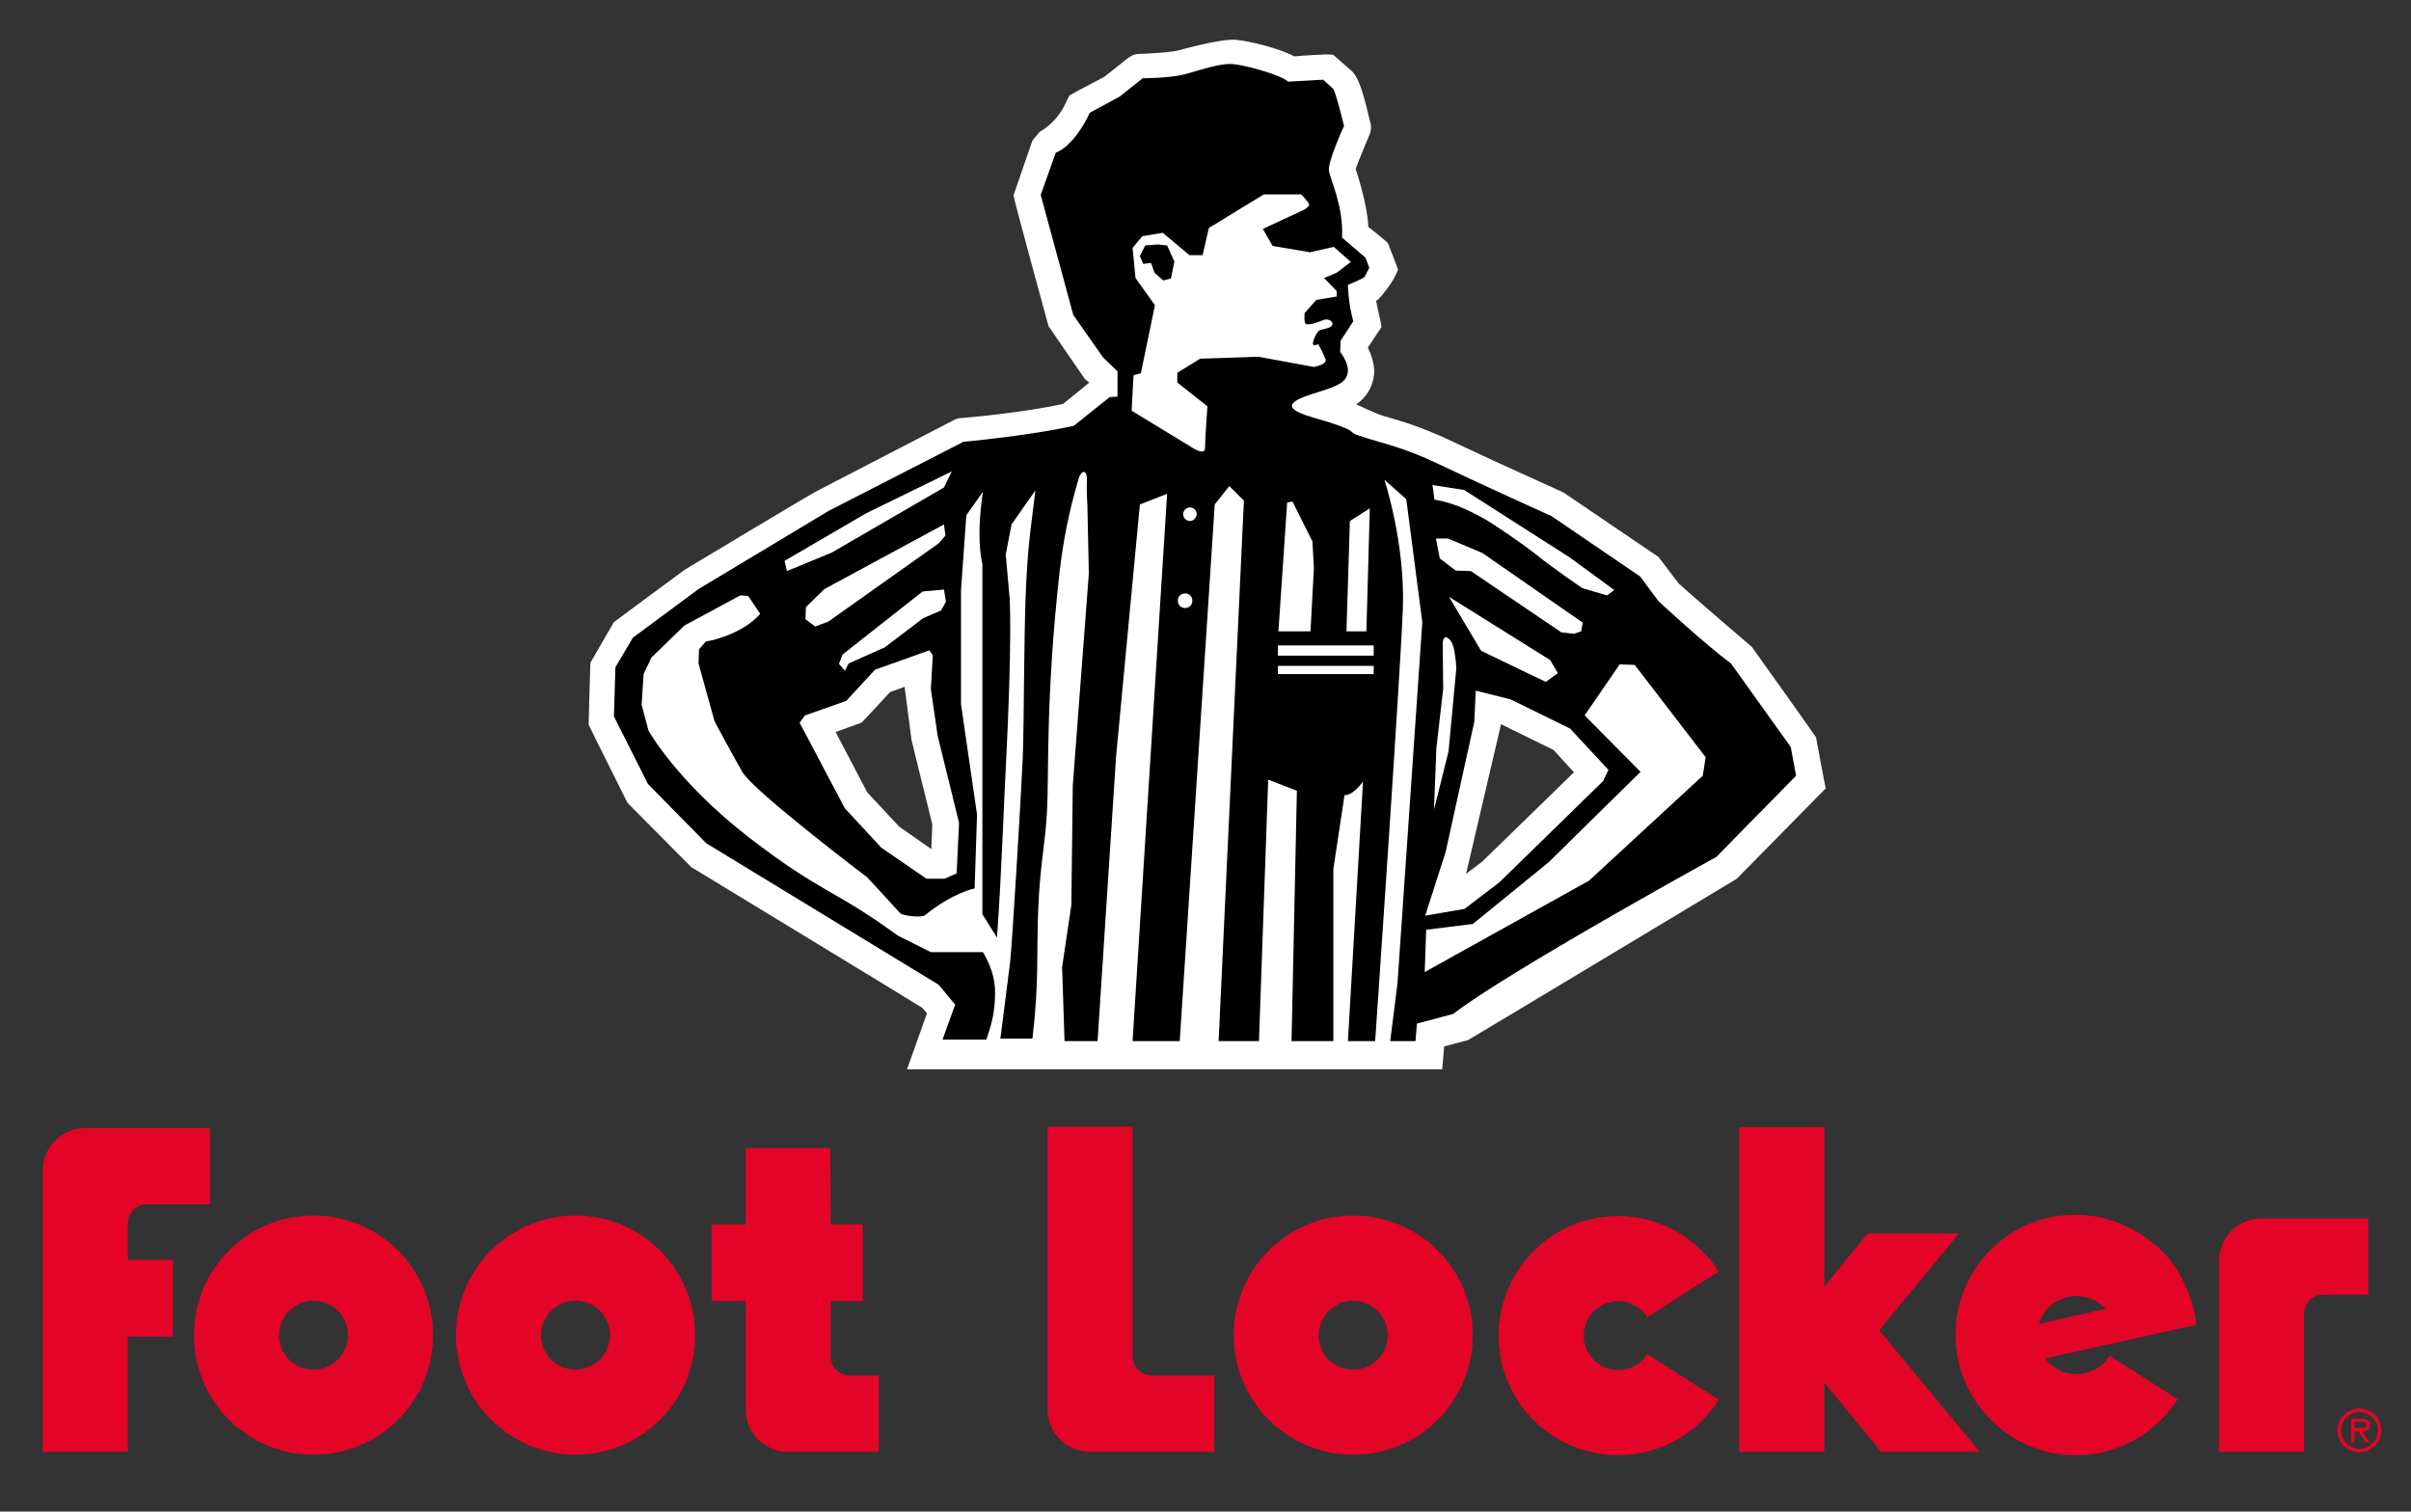
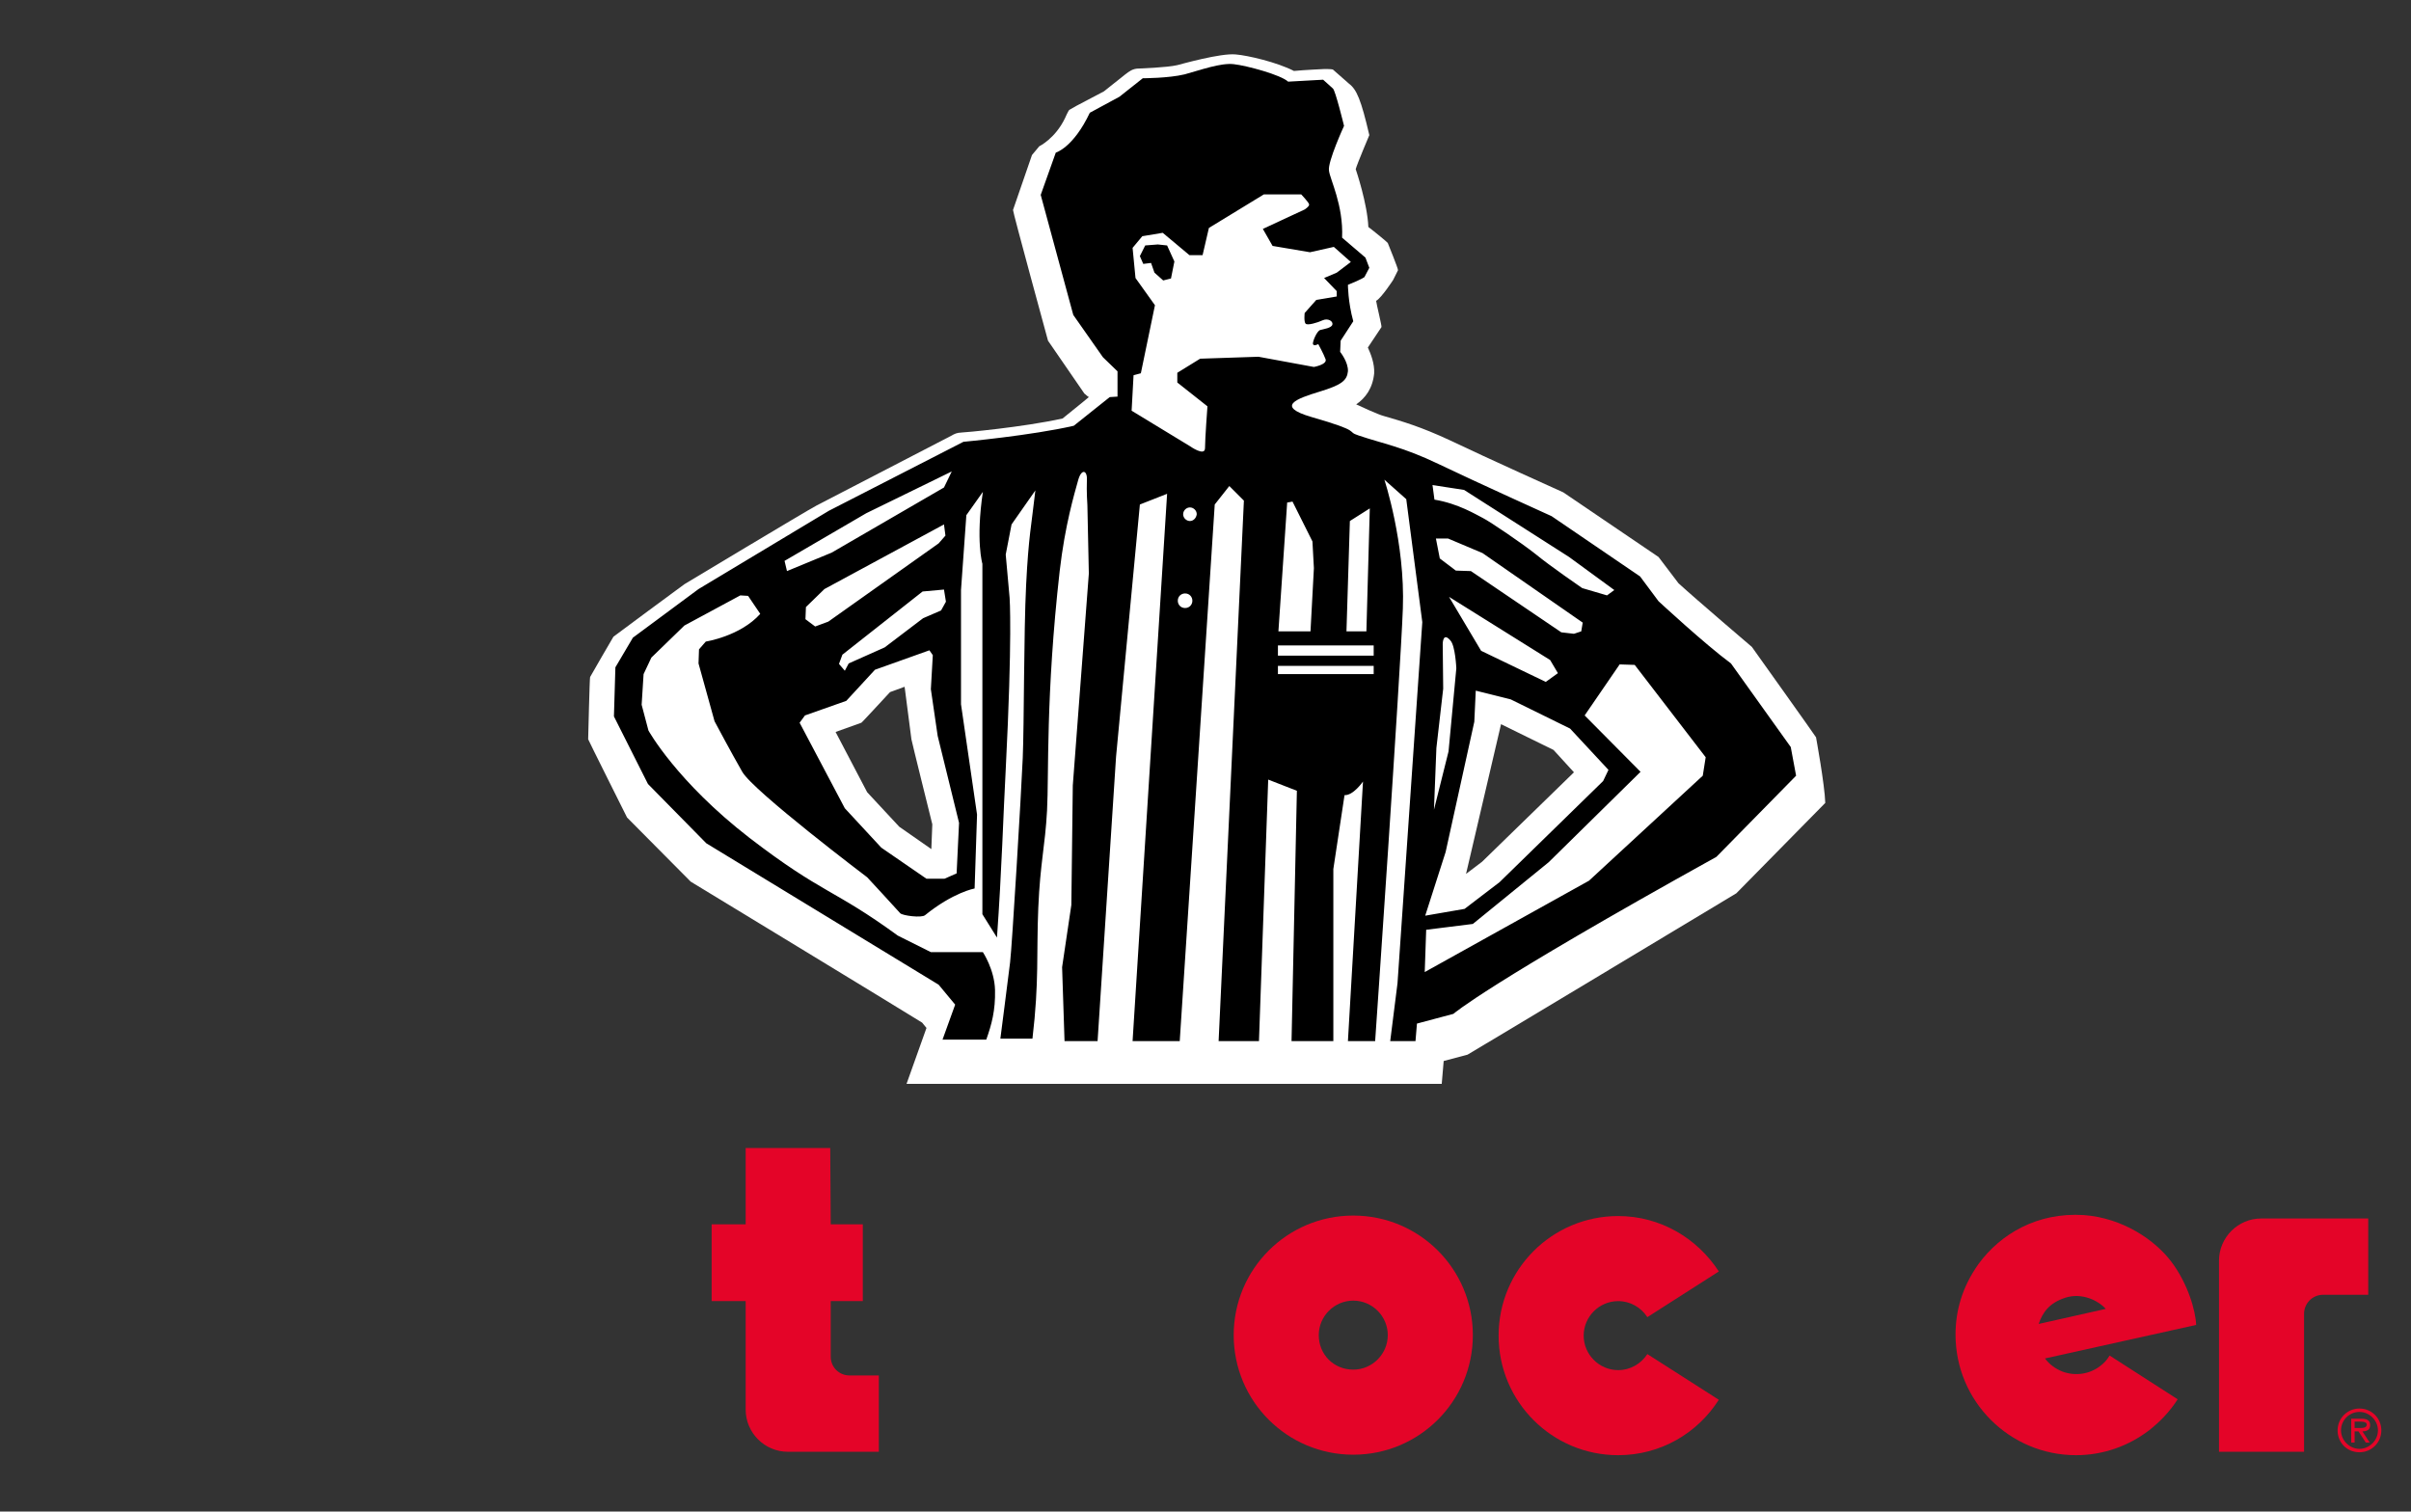
<svg xmlns="http://www.w3.org/2000/svg" version="1.1" id="Layer_1" x="0px" y="0px" viewBox="0 0 496 311" style="enable-background:new 0 0 496 311;" xml:space="preserve">
  <rect x="0" y="0" width="496" height="311" fill="#333333" stroke="none" />
  <style type="text/css">
	.st0{fill:#FFFFFF;}
	.st1{fill:#E40428;}
</style>
  <g>
    <g>
      <g>
        <g>
          <g>
-             <path class="st0" d="M373.6,151.7c0-0.1-13.2-18.6-13.2-18.6s-11.5-9.8-15.1-13.1l-4.1-5.4l-19.6-13.3c0,0-16-7.2-23.3-10.7       c-6-2.8-9.8-3.9-13.6-5c-1.2-0.3-4.6-1.9-5.7-2.4c1.9-1.3,3.4-3.3,3.7-6.4c0.1-2-0.7-4-1.3-5.3l2.8-4.2c0.1-0.2-1-4.6-1.1-5.4       c1.1-0.6,3.5-4.3,3.5-4.3l1-2c0.1-0.2-2.1-5.6-2.1-5.6c0-0.1-2.8-2.4-4-3.3c-0.2-4.8-2.5-11.6-2.6-11.9c0.3-1.1,2.8-7,2.8-7       c0.5-1.1,0.4-2.1,0.1-3c-1.7-7.3-2.6-9.4-4.2-10.6l-3.3-2.9c-0.2-0.1-1.7-0.1-1.7-0.1c0,0-4.4,0.2-6.3,0.4       c-3.5-1.8-9.5-3.2-12-3.4c-3.1-0.3-11.2,2-12,2.2c-2.1,0.5-7.9,0.7-7.9,0.7c-1.3,0-2,0.6-2.8,1.2c0,0-3.4,2.7-4.4,3.5l-5.7,3       c0,0-1.4,0.8-1.4,0.8c-0.2,0.1-0.9,1.7-0.9,1.7c-2,4.2-5.3,5.8-5.3,5.8l-1,1.2l-0.5,0.6l-3.9,11.3c-0.1,0.2,7.2,26.9,7.2,26.9       l7.5,10.9c0.1,0,0.4,0.4,0.9,0.7c-1.4,1.2-4.2,3.4-5.4,4.4c-8.1,1.8-20.3,2.9-20.9,2.9c0,0-0.3,0-0.3,0l0.4,0       c-0.9,0-1.5,0.3-2,0.6c0,0-27.8,14.4-27.8,14.4c-2.1,1.1-27.2,16.2-27.2,16.2c-0.2,0.1-14.6,10.8-14.6,10.8       c-0.1,0.1-4.8,8.3-4.8,8.3c-0.1,0.1-0.4,12.8-0.4,12.8c0,0.1,8,16.1,8,16.1l13.1,13.2c0,0,42.3,25.7,47.6,29l0.9,1.1l-4.1,11.5       h110.1l0.4-4.7l4.9-1.3c0.1,0,55.3-33.2,55.3-33.2c0.1-0.1,18.3-18.6,18.3-18.6C375.4,161.5,373.6,151.7,373.6,151.7z        M183.1,142.4l3-1.1l0,0l1.4,10.8c0,0.2,4.3,17.5,4.3,17.5l-0.2,5.1l-6.6-4.6l-6.6-7.1l-6.5-12.4l5.3-1.9       C177.2,148.8,181.7,143.9,183.1,142.4z M304.9,177.3l-3.3,2.5l7.2-30.8l10.8,5.3l0,0l0,0l4.2,4.6L304.9,177.3z M308.6,148.7       L308.6,148.7C308.6,148.7,308.6,148.7,308.6,148.7L308.6,148.7C308.6,148.7,308.6,148.7,308.6,148.7z M277.3,13.9L277.3,13.9       L277.3,13.9L277.3,13.9z M215.4,26.4C215.4,26.4,215.4,26.4,215.4,26.4L215.4,26.4z" />
+             <path class="st0" d="M373.6,151.7c0-0.1-13.2-18.6-13.2-18.6s-11.5-9.8-15.1-13.1l-4.1-5.4l-19.6-13.3c0,0-16-7.2-23.3-10.7       c-6-2.8-9.8-3.9-13.6-5c-1.2-0.3-4.6-1.9-5.7-2.4c1.9-1.3,3.4-3.3,3.7-6.4c0.1-2-0.7-4-1.3-5.3l2.8-4.2c0.1-0.2-1-4.6-1.1-5.4       c1.1-0.6,3.5-4.3,3.5-4.3l1-2c0.1-0.2-2.1-5.6-2.1-5.6c0-0.1-2.8-2.4-4-3.3c-0.2-4.8-2.5-11.6-2.6-11.9c0.3-1.1,2.8-7,2.8-7       c-1.7-7.3-2.6-9.4-4.2-10.6l-3.3-2.9c-0.2-0.1-1.7-0.1-1.7-0.1c0,0-4.4,0.2-6.3,0.4       c-3.5-1.8-9.5-3.2-12-3.4c-3.1-0.3-11.2,2-12,2.2c-2.1,0.5-7.9,0.7-7.9,0.7c-1.3,0-2,0.6-2.8,1.2c0,0-3.4,2.7-4.4,3.5l-5.7,3       c0,0-1.4,0.8-1.4,0.8c-0.2,0.1-0.9,1.7-0.9,1.7c-2,4.2-5.3,5.8-5.3,5.8l-1,1.2l-0.5,0.6l-3.9,11.3c-0.1,0.2,7.2,26.9,7.2,26.9       l7.5,10.9c0.1,0,0.4,0.4,0.9,0.7c-1.4,1.2-4.2,3.4-5.4,4.4c-8.1,1.8-20.3,2.9-20.9,2.9c0,0-0.3,0-0.3,0l0.4,0       c-0.9,0-1.5,0.3-2,0.6c0,0-27.8,14.4-27.8,14.4c-2.1,1.1-27.2,16.2-27.2,16.2c-0.2,0.1-14.6,10.8-14.6,10.8       c-0.1,0.1-4.8,8.3-4.8,8.3c-0.1,0.1-0.4,12.8-0.4,12.8c0,0.1,8,16.1,8,16.1l13.1,13.2c0,0,42.3,25.7,47.6,29l0.9,1.1l-4.1,11.5       h110.1l0.4-4.7l4.9-1.3c0.1,0,55.3-33.2,55.3-33.2c0.1-0.1,18.3-18.6,18.3-18.6C375.4,161.5,373.6,151.7,373.6,151.7z        M183.1,142.4l3-1.1l0,0l1.4,10.8c0,0.2,4.3,17.5,4.3,17.5l-0.2,5.1l-6.6-4.6l-6.6-7.1l-6.5-12.4l5.3-1.9       C177.2,148.8,181.7,143.9,183.1,142.4z M304.9,177.3l-3.3,2.5l7.2-30.8l10.8,5.3l0,0l0,0l4.2,4.6L304.9,177.3z M308.6,148.7       L308.6,148.7C308.6,148.7,308.6,148.7,308.6,148.7L308.6,148.7C308.6,148.7,308.6,148.7,308.6,148.7z M277.3,13.9L277.3,13.9       L277.3,13.9L277.3,13.9z M215.4,26.4C215.4,26.4,215.4,26.4,215.4,26.4L215.4,26.4z" />
          </g>
          <path d="M368.4,153.7l-12.3-17.2c-5.3-3.9-14.9-12.8-14.9-12.8l-3.8-5.1l-18.2-12.4c0,0-15.7-7.1-23.2-10.7      c-7.5-3.6-11.5-4.2-16.5-5.9c-2.8-0.9,1.1-0.7-9.7-3.8c-7.5-2.2-3-3.8,1.6-5.2c4.6-1.4,5.7-2.3,5.9-4.2c0.1-1.9-1.6-4-1.6-4      l0.1-2.3l2.6-4c-1.1-4-1.1-7.5-1.1-7.5c3-1.2,3.4-1.6,3.4-1.6l1-1.9l-0.8-2.1l-4.8-4.1c0.3-6.7-2.5-12-2.7-13.8      c-0.3-1.8,3.1-9.2,3.1-9.2s-1.8-7.4-2.3-7.7l-2-1.8l-7.2,0.4c-1.5-1.4-8.5-3.3-11.2-3.6c-2.7-0.3-6.8,1.2-10.1,2.1      c-3.3,0.8-8.6,0.8-8.6,0.8l-4.8,3.8l-6.1,3.3c-3.4,7.2-7,8.2-7,8.2l-3.1,8.7l6.7,24.7l6.1,8.7l3,2.9v5.2l-1.6,0.1l-7.4,5.9      c-8.7,2-22.7,3.3-22.7,3.3l-27.7,14.2l-26.8,16.1l-13.5,10l-3.6,6.1l-0.3,10.1l7,13.9l12,12.2l47.8,29.1l3.4,4.1l-2.6,7.2h9      c1.1-3.1,1.9-6,1.8-10.2c-0.1-4.2-2.5-7.8-2.5-7.8h-10.7l-6.8-3.4c-13.3-9.7-15.4-8.5-30.5-20.1c-15-11.6-20.8-22.1-20.8-22.1      l-1.4-5.3l0.4-6.3l1.6-3.4l6.8-6.6l11.5-6.2l1.6,0.1l2.5,3.7c-4.1,4.6-11.2,5.7-11.2,5.7l-1.4,1.6l-0.1,2.9l3.3,11.9      c0,0,3.4,6.4,5.7,10.4c2.3,4,25.7,21.7,25.7,21.7s6.3,6.8,6.8,7.4c0.5,0.5,4.4,1,5.1,0.4c5.8-4.7,10.2-5.5,10.2-5.5l0.5-15.2      l-3.3-22.7v-23.5l1.1-15.4l3.4-4.8c-1.5,10.1-0.1,14.8-0.1,14.8v72.1l3,4.8c1-14,1.3-25.4,1.8-34.6c1.4-27.5,0.8-35.3,0.8-35.3      l-0.8-8.9l1.2-6.2l4.9-7c-0.8,7.1-1.4,9.4-1.9,19.4c-0.5,10-0.4,28.6-0.7,35.7c-0.3,7.1-2.2,38.7-2.6,42c-0.4,3.3-2,15.7-2,15.7      h6.6c1.4-11.8,0.8-17.5,1.2-26.9c0.4-9.4,1.4-12.6,1.8-20c0.4-7.4-0.3-23.6,2.6-49.3c1.1-9.5,3-15.8,3.8-18.7      c0.7-2.5,1.9-2,1.8-0.1c-0.1,2.5,0.1,5.2,0.1,5.2L224,118l-3.3,43.6l-0.3,24.6l-1.9,12.8l0.5,15.2h6.8l3.8-58.5l4.9-51.9      l5.6-2.2L233,214.2h9.7l7.2-110.4l3-3.8l3,3l-5.2,111.2h8.3l1.9-53.8l5.9,2.3l-1.1,51.5h8.6v-35.4l2.3-15.2      c1.8,0.1,3.8-2.8,3.8-2.8l-3.1,53.4h5.6c0,0,5.2-75.4,5.7-89c0.5-13.5-3.8-26.5-3.8-26.5l4.5,4l3.3,25.3l-5.1,74.3l-1.5,11.9      h5.2l0.3-3.6l7.5-2c0,0,6.7-6,54.1-32.3l16.4-16.7L368.4,153.7z M161.4,115.4l16.8-9.8l17.6-8.6l-1.6,3.3l-23.1,13.4l-9.2,3.8      L161.4,115.4z M173.3,134.7l16.5-13l4.4-0.4l0.4,2.5l-1,1.8l-3.7,1.6l-7.9,6l-7.4,3.3l-0.8,1.5l-1.2-1.4L173.3,134.7z       M170.4,127.9l-2.7,1l-2-1.5l0.1-2.5l3.8-3.7l24.6-13.3l0.3,2.3l-1.4,1.6L170.4,127.9z M196.8,179.7l-2.5,1.1h-3.7l-9.3-6.4      l-7.5-8.1l-9.3-17.6l1.1-1.5l8.5-3l5.9-6.4l11.2-4l0.7,1l-0.4,7l1.4,9.6l4.4,17.9L196.8,179.7z M277.7,107.2l4.1-2.6l-0.7,25.3      H277L277.7,107.2z M265.9,103.2l4.1,8.2l0.3,5.5l-0.7,13h-6.6l1.8-26.5L265.9,103.2z M243.8,125.1c-0.9,0-1.5-0.7-1.5-1.5      c0-0.9,0.7-1.5,1.5-1.5c0.9,0,1.5,0.7,1.5,1.5C245.3,124.4,244.7,125.1,243.8,125.1z M244.8,107.2c-0.7,0-1.4-0.6-1.4-1.4      c0-0.7,0.6-1.4,1.4-1.4c0.7,0,1.4,0.6,1.4,1.4C246.1,106.6,245.5,107.2,244.8,107.2z M258.9,73.4l-12,0.4l-4.7,2.9v2l6.2,4.9      c0,0-0.5,6.7-0.5,8.6c0,1.8-3.1-0.4-3.1-0.4l-12-7.3l0.4-7.3l1.5-0.4l2.9-14l-4-5.6L233,51l2-2.4l4.2-0.7l5.5,4.6h2.7l1.3-5.6      l11.3-6.9h7.7c0,0,1.5,1.6,1.6,2c0.2,0.4-0.9,1.1-0.9,1.1l-8.6,4l2,3.5l7.7,1.3l4.9-1.1l3.5,3.1l-2.9,2.2l-2.6,1.1l2.6,2.7V61      l-4.2,0.7l-2.4,2.7c0,0-0.2,1.8,0.2,2.2c0.4,0.4,2.4-0.2,3.5-0.7c1.1-0.5,2.2,0.2,2,0.9c-0.2,0.7-1.8,0.9-2.5,1.1      c-0.7,0.2-1.6,2.4-1.5,2.9c0.2,0.5,1.1,0,1.1,0s1.1,2,1.5,3.1c0.4,1.1-2.4,1.6-2.4,1.6L258.9,73.4z M282.6,138.7h-19.7v-1.7      h19.7V138.7z M282.6,134.9h-19.7v-2.1h19.7V134.9z M301.2,100.8l21.6,13.8l9.3,6.8l-1.5,1.1l-5.1-1.5c0,0-6.7-4.6-9.6-7      c-2.9-2.3-9.4-6.7-10.8-7.4c-1.4-0.7-5.1-3-10-3.8l-0.4-3L301.2,100.8z M296.8,132.5c0,0,0-2.6,1.6-0.7c1,1.1,1.2,5.7,1.2,5.7      l-1.6,17.1l-3,12l0.5-12.7l1.4-12.2L296.8,132.5z M298.1,122.8l20.8,13l1.6,2.7l-2.5,1.8l-13.3-6.4L298.1,122.8z M302.6,117.5      l-3.1-0.1l-3.3-2.5l-0.8-4.1h2.5l7.1,3l20.6,14.3l-0.3,1.8l-1.5,0.5l-2.6-0.3L302.6,117.5z M297.4,175.3l5.9-26.8l0.3-6.4      l7.2,1.8l12.2,6l7.9,8.5l-1.1,2.3l-21.3,20.8l-7.2,5.5l-8.1,1.4L297.4,175.3z M350.3,159.6l-23.4,21.6L293.1,200l0.3-8.7      l9.6-1.2l15.6-12.7l18.9-18.6l-11.5-11.6l7.2-10.5l3.1,0.1l14.6,19L350.3,159.6z M240.1,50.5l1.5,3.3l-0.7,3.5l-1.6,0.4      l-1.8-1.6l-0.7-2l-1.6,0.2l-0.7-1.6l1.1-2.2l2.6-0.2L240.1,50.5z" />
        </g>
        <path class="st1" d="M174.8,283c-2.2,0-3.9-1.7-3.9-3.9v-11.4h6.6v-15.8h-6.6l-0.1-15.7h-17.4l0,15.7h-7v15.8h7V290     c0,4.8,3.9,8.7,8.7,8.7h18.7V283H174.8z" />
        <g>
-           <path class="st1" d="M233,279.1v-47.3h-17.5V290c0,4.8,3.9,8.7,8.7,8.7h25.6V283h-13C234.8,283,233,281.2,233,279.1z" />
-         </g>
+           </g>
        <path class="st1" d="M465.2,250.7c-4.8,0-8.7,3.9-8.7,8.7v39.3h17.5v-28.4c0-2.1,1.7-3.9,3.9-3.9h9.3v-15.7H465.2z" />
-         <path class="st1" d="M30.2,247.8h13v-15.7H17.5c-4.8,0-8.7,3.9-8.7,8.7v57.9h17.5V275h9.3v-15.8h-9.3v-7.5     C26.3,249.6,28,247.8,30.2,247.8z" />
-         <path class="st1" d="M39.9,274.7c0-13.6,11-24.6,24.6-24.6c13.6,0,24.6,11,24.6,24.6s-11,24.6-24.6,24.6     C50.9,299.3,39.9,288.3,39.9,274.7z M64.5,281.8c3.9,0,7.1-3.2,7.1-7.1c0-3.9-3.2-7.1-7.1-7.1c-3.9,0-7.1,3.2-7.1,7.1     C57.4,278.7,60.6,281.8,64.5,281.8z" />
-         <path class="st1" d="M93.8,274.7c0-13.6,11-24.6,24.6-24.6c13.6,0,24.6,11,24.6,24.6s-11,24.6-24.6,24.6     C104.9,299.3,93.8,288.3,93.8,274.7z M118.4,281.8c3.9,0,7.1-3.2,7.1-7.1c0-3.9-3.2-7.1-7.1-7.1c-3.9,0-7.1,3.2-7.1,7.1     C111.3,278.7,114.5,281.8,118.4,281.8z" />
        <path class="st1" d="M253.8,274.7c0-13.6,11-24.6,24.6-24.6s24.6,11,24.6,24.6s-11,24.6-24.6,24.6S253.8,288.3,253.8,274.7z      M278.4,281.8c3.9,0,7.1-3.2,7.1-7.1c0-3.9-3.2-7.1-7.1-7.1c-3.9,0-7.1,3.2-7.1,7.1C271.3,278.7,274.4,281.8,278.4,281.8z" />
        <path class="st1" d="M338.9,278.6c-1.3,2-3.5,3.3-6,3.3c-3.9,0-7.1-3.2-7.1-7.1c0-3.9,3.2-7.1,7.1-7.1c2.5,0,4.7,1.3,6,3.3     l14.7-9.4c-4.4-6.8-12-11.4-20.7-11.4c-13.6,0-24.6,11-24.6,24.6s11,24.6,24.6,24.6c8.7,0,16.3-4.5,20.7-11.4L338.9,278.6z" />
-         <polygon class="st1" points="407.3,298.7 386.6,273.7 403,253.8 384.2,253.8 375.3,264.7 375.3,231.9 357.8,231.9 357.8,298.7      375.3,298.7 375.3,284.5 376.5,285.9 387,298.7    " />
        <path class="st1" d="M432,281.1L432,281.1c-2.1,1.6-5,2.1-7.7,1.1c-1.5-0.6-2.7-1.5-3.6-2.7l31.1-6.9c-0.1-2.9-1.7-8.5-5.1-13     c-3.4-4.5-10-9-18-9.6c-9.5-0.6-17.1,3.8-21.7,10.1c-3.4,4.8-4.7,9.7-4.7,14.5c0,13.7,11.1,24.8,24.8,24.8c5.6,0,10.8-1.9,15-5.1     c0,0,0,0,0,0v0c2.3-1.8,4.3-3.9,5.9-6.4l-14-9C433.4,279.9,432.8,280.5,432,281.1z M419.4,272.4c0.8-2.3,2.1-4.3,5.5-5.4     c3.4-1.1,6.8,0.6,8.3,2.3L419.4,272.4z" />
      </g>
    </g>
    <path class="st1" d="M480.9,294.3c0-2.5,2-4.5,4.5-4.5c2.5,0,4.5,2,4.5,4.5c0,2.5-2,4.5-4.5,4.5   C482.8,298.8,480.9,296.8,480.9,294.3z M489.2,294.3c0-2.1-1.8-3.8-3.8-3.8c-2.1,0-3.8,1.7-3.8,3.8c0,2.1,1.8,3.8,3.8,3.8   C487.4,298.1,489.2,296.4,489.2,294.3z M487.5,296.8h-0.8l-1.5-2.3h-0.8v2.3h-0.7v-4.9h2.1c0.9,0,1.8,0.2,1.8,1.3   c0,1-0.7,1.3-1.6,1.3L487.5,296.8z M485.2,293.8c0.6,0,1.7,0.1,1.7-0.7c0-0.5-0.7-0.6-1.2-0.6h-1.3v1.3H485.2z" />
  </g>
</svg>